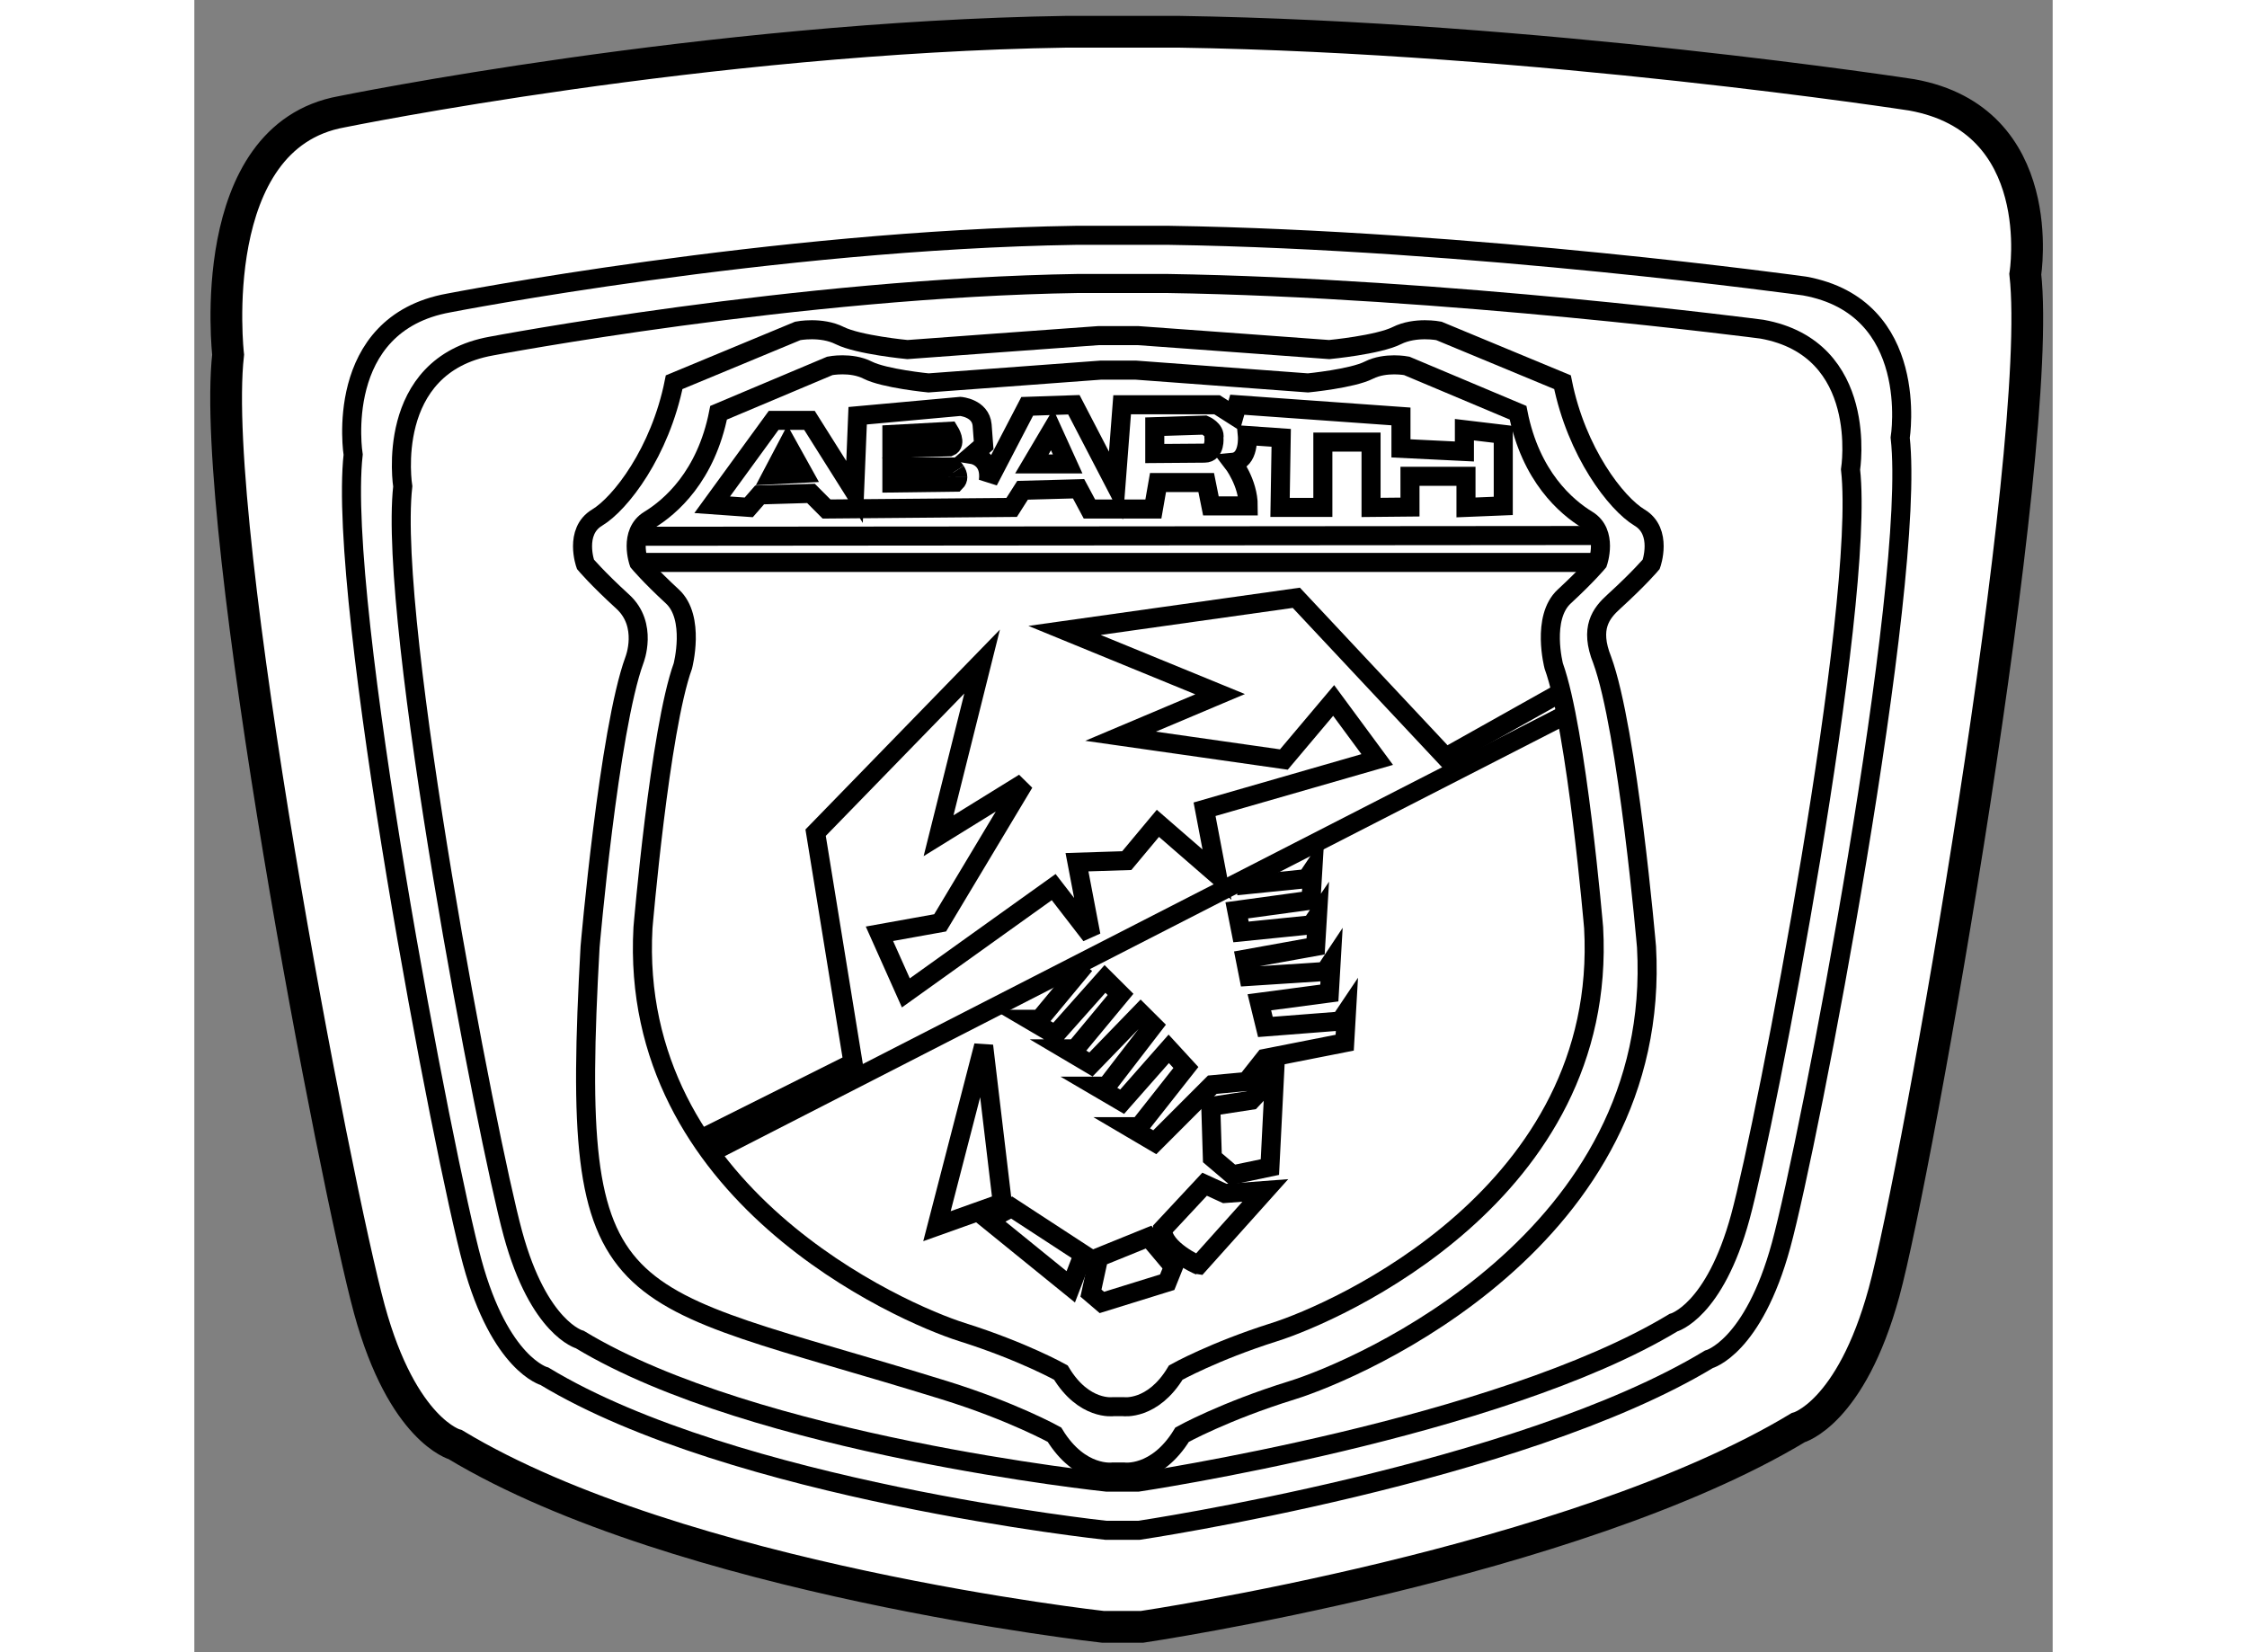
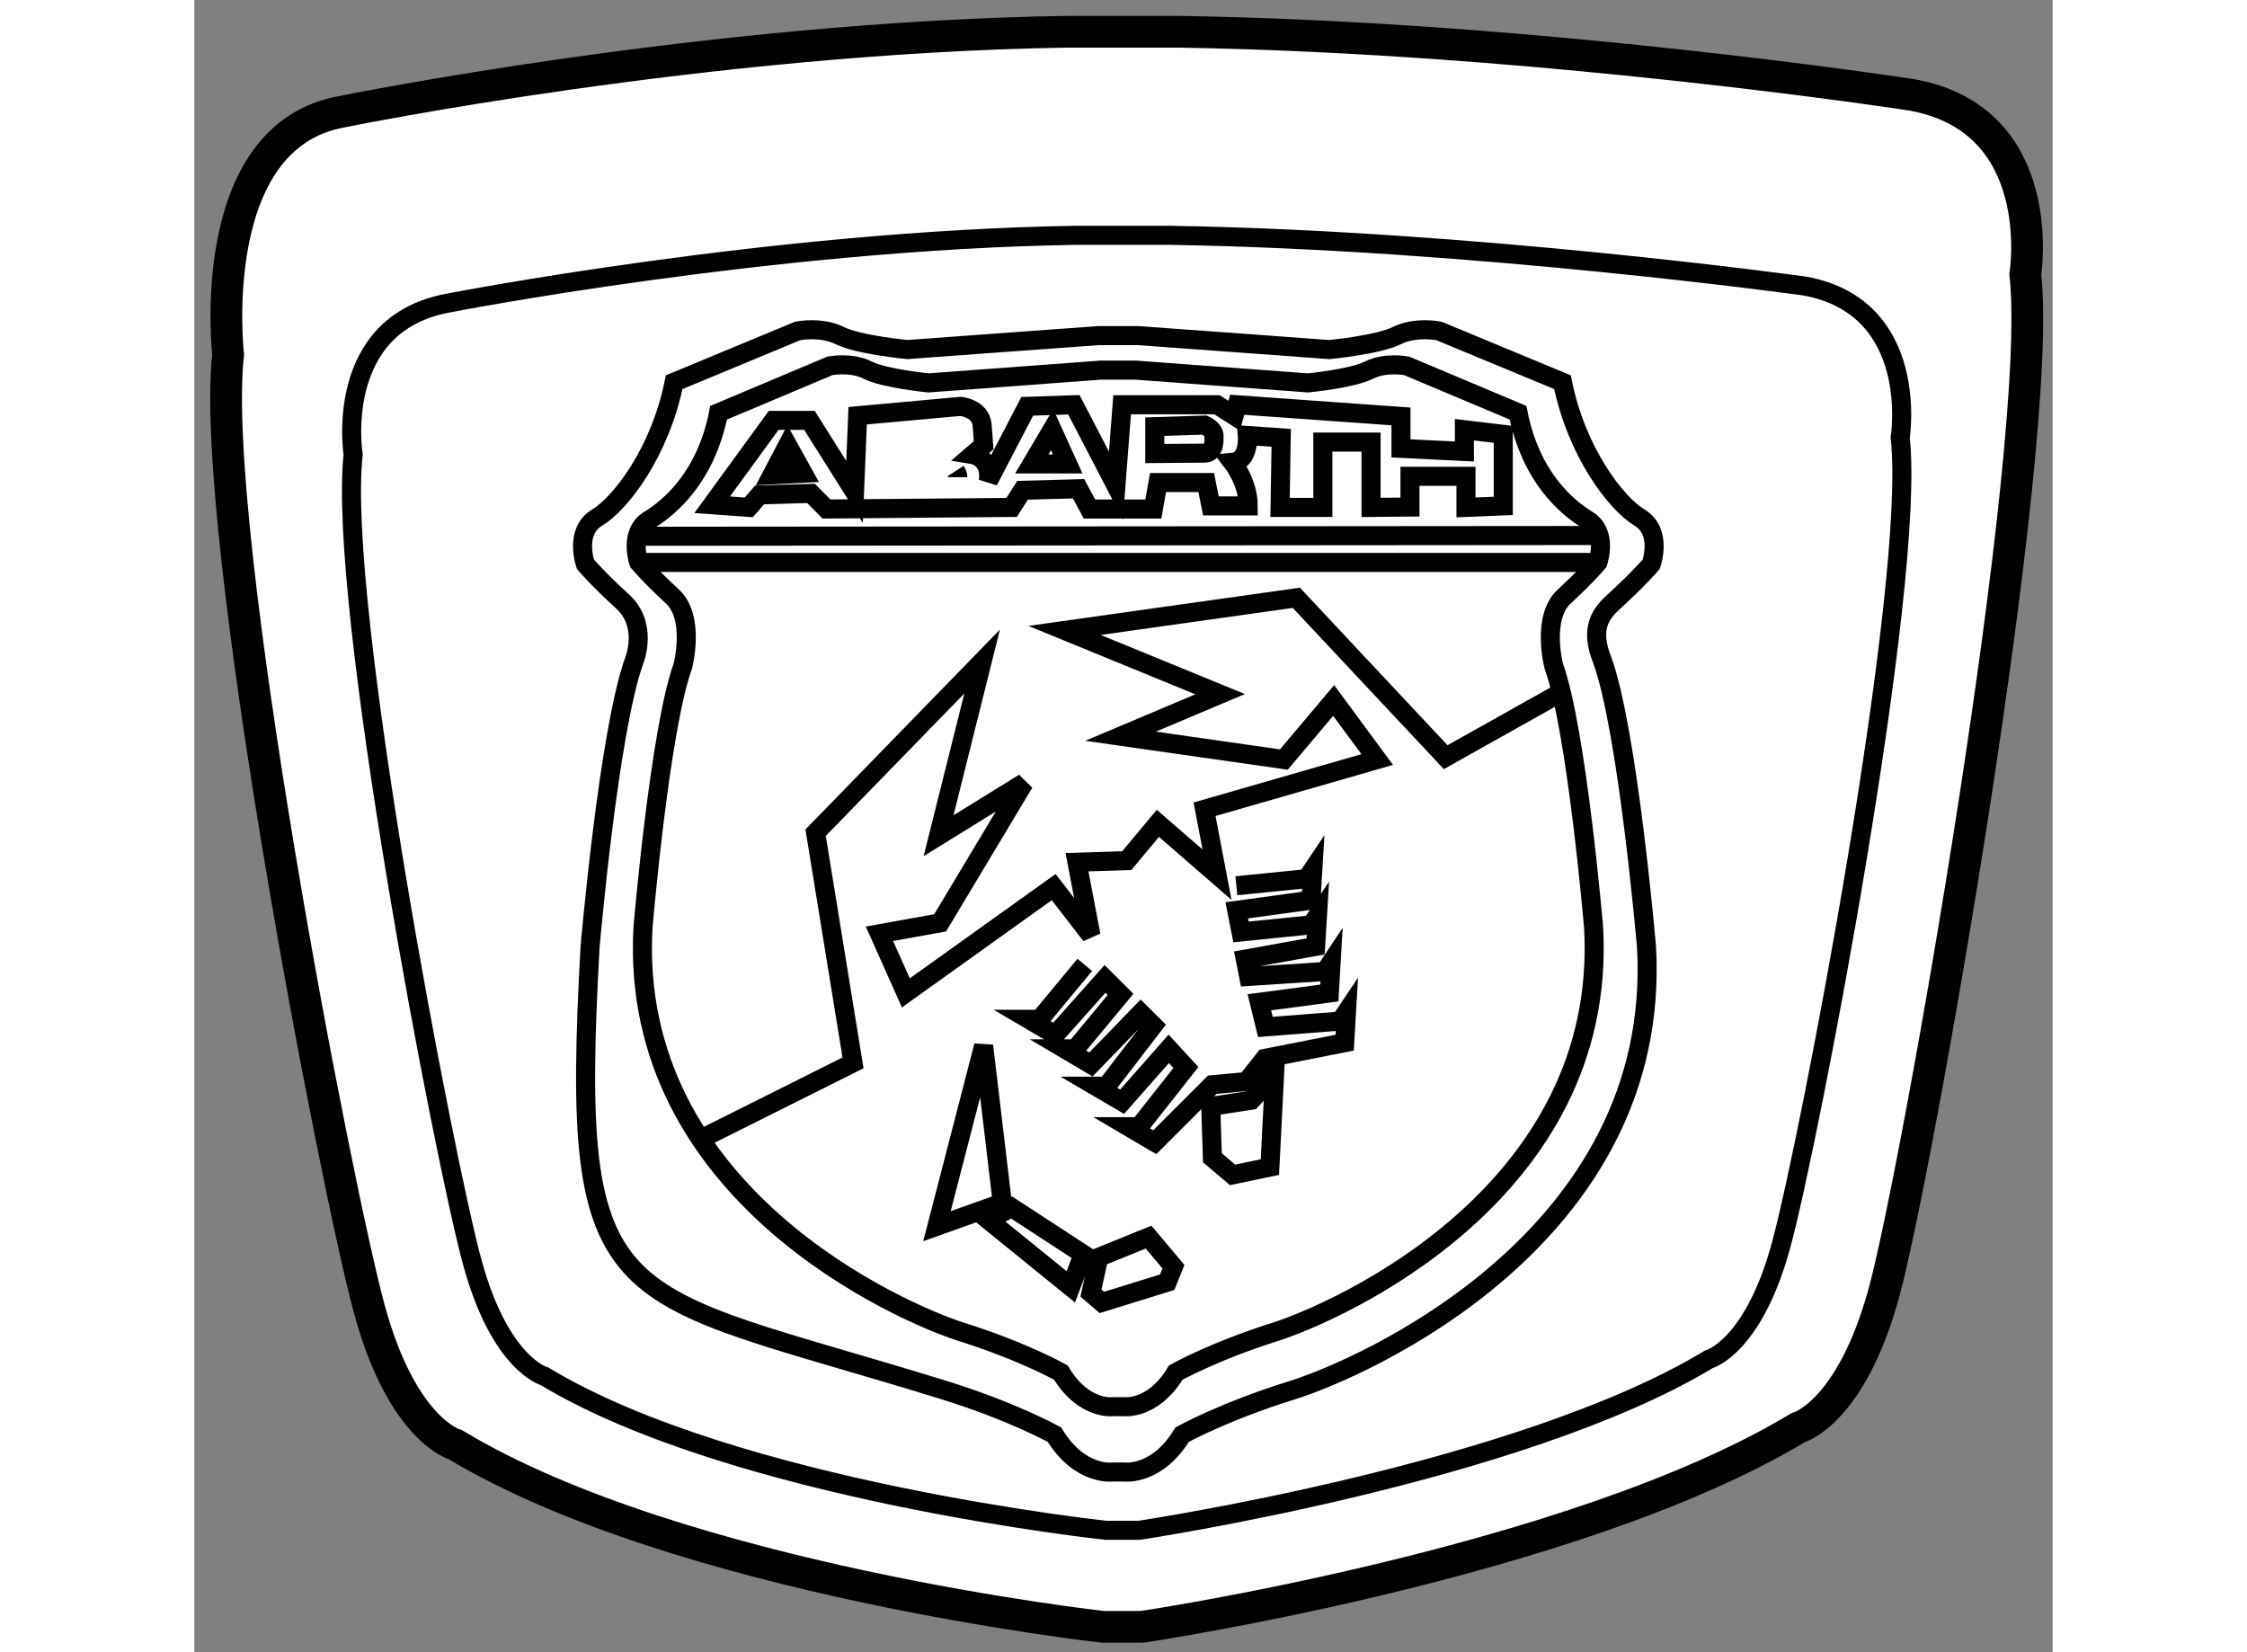
<svg xmlns="http://www.w3.org/2000/svg" version="1.1" x="0px" y="0px" width="244.8px" height="180px" viewBox="33.104 52.635 29.265 26.019" enable-background="new 0 0 244.8 180" xml:space="preserve">
  <rect x="33.104" y="52.635" width="29.265" height="26.019" fill="#808080" stroke="none" />
  <g>
    <path fill="#FFFFFF" stroke="#000000" stroke-width="0.5" d="M48.031,78.254c0,0,6.795-1.006,10.328-3.135     c0,0,0.83-0.218,1.354-2.13c0.523-1.912,2.53-13.297,2.225-16.036c0,0,0.393-2.433-1.788-2.824c0,0-5.878-0.907-11.551-0.994     h-1.757c-5.673,0.087-11.417,1.26-11.417,1.26c-2.182,0.392-1.789,3.825-1.789,3.825c-0.306,2.738,1.702,13.124,2.225,15.036     c0.523,1.912,1.354,2.13,1.354,2.13c3.533,2.129,10.195,2.868,10.195,2.868H48.031z" />
    <path fill="none" stroke="#000000" stroke-width="0.3" d="M47.742,75.816c0,0,0.514,0.073,0.918-0.588     c0,0,0.662-0.368,1.727-0.698s5.843-2.388,5.586-6.982c0,0-0.294-3.417-0.698-4.52c-0.201-0.503-0.02-0.734,0.184-0.919     c0.404-0.368,0.588-0.588,0.588-0.588s0.184-0.515-0.184-0.735c-0.368-0.221-0.992-1.029-1.213-2.132l-1.947-0.808     c0,0-0.368-0.073-0.662,0.074c-0.293,0.147-1.065,0.22-1.065,0.22s-2.499-0.184-3.013-0.22h-0.616     c-0.515,0.036-3.013,0.22-3.013,0.22s-0.772-0.073-1.066-0.22c-0.293-0.147-0.661-0.074-0.661-0.074l-1.947,0.808     c-0.221,1.103-0.845,1.911-1.213,2.132c-0.367,0.22-0.184,0.735-0.184,0.735s0.184,0.22,0.587,0.588     c0.404,0.368,0.185,0.919,0.185,0.919c-0.404,1.102-0.699,4.52-0.699,4.52c-0.329,5.895,0.326,5.35,5.586,6.982     c1.065,0.331,1.727,0.698,1.727,0.698c0.404,0.661,0.919,0.588,0.919,0.588H47.742z" />
    <path fill="none" stroke="#000000" stroke-width="0.3" d="M47.733,74.787c0,0,0.463,0.066,0.827-0.537     c0,0,0.595-0.334,1.553-0.637c0.959-0.302,5.258-2.178,5.027-6.368c0,0-0.265-3.117-0.628-4.122c0,0-0.198-0.76,0.166-1.095     c0.363-0.335,0.529-0.536,0.529-0.536s0.164-0.47-0.166-0.67c-0.331-0.202-0.893-0.681-1.091-1.687l-1.753-0.738     c0,0-0.331-0.066-0.596,0.067c-0.264,0.134-0.959,0.201-0.959,0.201s-2.248-0.167-2.71-0.201h-0.555     c-0.462,0.034-2.711,0.201-2.711,0.201s-0.693-0.067-0.958-0.201c-0.264-0.134-0.596-0.067-0.596-0.067l-1.752,0.738     c-0.198,1.005-0.76,1.485-1.091,1.687c-0.331,0.201-0.166,0.67-0.166,0.67s0.166,0.201,0.529,0.536     c0.364,0.335,0.165,1.095,0.165,1.095c-0.364,1.005-0.628,4.122-0.628,4.122c-0.231,4.19,4.068,6.066,5.026,6.368     c0.958,0.302,1.555,0.637,1.555,0.637c0.363,0.604,0.826,0.537,0.826,0.537H47.733z" />
    <path fill="none" stroke="#000000" stroke-width="0.3" d="M47.981,76.734c0,0,5.996-0.892,8.973-2.692c0,0,0.698-0.184,1.139-1.8     c0.441-1.617,2.131-10.399,1.875-12.714c0,0,0.331-2.058-1.507-2.389c0,0-5.224-0.725-10.001-0.798h-1.481     c-4.777,0.074-9.868,1.065-9.868,1.065c-1.837,0.331-1.506,2.389-1.506,2.389c-0.257,2.314,1.433,11.097,1.875,12.714     c0.44,1.617,1.139,1.8,1.139,1.8c2.977,1.8,8.839,2.425,8.839,2.425H47.981z" />
-     <path fill="none" stroke="#000000" stroke-width="0.3" d="M47.962,75.976c0,0,5.679-0.845,8.434-2.511c0,0,0.647-0.17,1.055-1.667     c0.408-1.497,1.973-9.626,1.735-11.769c0,0,0.306-1.904-1.395-2.21c0,0-4.965-0.652-9.387-0.72h-1.37     c-4.421,0.068-9.253,0.986-9.253,0.986c-1.701,0.306-1.395,2.21-1.395,2.21c-0.238,2.144,1.327,10.273,1.735,11.769     c0.408,1.497,1.055,1.667,1.055,1.667c2.755,1.667,8.3,2.245,8.3,2.245H47.962z" />
    <line fill="none" stroke="#000000" stroke-width="0.3" x1="40.145" y1="61.08" x2="55.211" y2="61.068" />
    <line fill="none" stroke="#000000" stroke-width="0.3" x1="40.103" y1="61.492" x2="55.211" y2="61.492" />
    <polyline fill="none" stroke="#000000" stroke-width="0.3" points="41.1,70.562 43.477,69.373 42.888,65.748 45.51,63.053      44.824,65.796 46.171,64.963 44.849,67.168 43.893,67.34 44.309,68.271 46.637,66.605 47.224,67.365 47.004,66.213 47.788,66.188      48.278,65.601 49.209,66.409 49.013,65.379 51.732,64.596 51.046,63.666 50.262,64.596 47.69,64.229 49.258,63.567 46.808,62.563      50.458,62.049 52.81,64.559 54.623,63.542   " />
-     <line fill="none" stroke="#000000" stroke-width="0.3" x1="41.247" y1="70.781" x2="54.66" y2="63.91" />
    <polyline fill="none" stroke="#000000" stroke-width="0.3" points="49.514,66.584 50.622,66.472 50.718,66.329 50.689,66.811      49.52,66.971 49.587,67.311 50.695,67.199 50.791,67.057 50.762,67.539 49.654,67.739 49.708,68.012 50.911,67.934 51.006,67.791      50.978,68.273 49.876,68.419 49.971,68.807 51.152,68.715 51.248,68.572 51.22,69.055 49.962,69.303 49.674,69.667 49.135,69.717      48.229,70.623 47.813,70.378 47.984,70.378 48.719,69.446 48.449,69.152 47.715,69.985 47.297,69.74 47.47,69.74 48.205,68.785      48.008,68.589 47.224,69.398 46.808,69.152 46.979,69.152 47.69,68.295 47.445,68.051 46.661,68.932 46.244,68.687 46.416,68.687      47.127,67.83   " />
    <polygon fill="none" stroke="#000000" stroke-width="0.3" points="49.136,70.867 49.111,70.059 49.748,69.961 50.115,69.568      50.042,71.014 49.454,71.137   " />
-     <path fill="none" stroke="#000000" stroke-width="0.3" d="M48.352,71.994l0.662-0.71l0.318,0.146l0.638-0.048l-1.054,1.176     C48.915,72.558,48.352,72.313,48.352,71.994z" />
    <polygon fill="none" stroke="#000000" stroke-width="0.3" points="48.131,72.117 48.523,72.583 48.425,72.827 47.396,73.146      47.224,72.999 47.347,72.435   " />
    <polygon fill="none" stroke="#000000" stroke-width="0.3" points="47.103,72.387 46.906,72.9 45.608,71.847 45.975,71.651   " />
    <polygon fill="none" stroke="#000000" stroke-width="0.3" points="45.828,71.578 44.799,71.945 45.534,69.104   " />
    <path fill="none" stroke="#000000" stroke-width="0.3" d="M41.259,60.584l0.968-1.329h0.564l0.71,1.127l0.049-1.2l1.617-0.147     c0,0,0.318,0.024,0.343,0.293l0.024,0.319l-0.171,0.147c0,0,0.294,0.048,0.245,0.416l0.612-1.176l0.735-0.025l0.662,1.274     l0.098-1.274h1.494l0.27,0.172l0.049-0.172l2.578,0.184v0.503l0.999,0.049v-0.343l0.612,0.073v1.127l-0.587,0.024v-0.49h-0.882     v0.484l-0.613,0.006v-1.029h-0.759v1.029h-0.674l0.018-1.096l-0.533-0.037c0,0,0.038,0.398-0.232,0.423     c0,0,0.246,0.318,0.246,0.686h-0.588l-0.074-0.368h-0.759l-0.073,0.417H47.2l-0.171-0.319l-0.882,0.024l-0.172,0.27l-2.915,0.025     l-0.245-0.246l-0.809,0.024l-0.171,0.196L41.259,60.584z" />
    <polygon fill="none" stroke="#000000" stroke-width="0.3" points="42.447,59.647 42.692,60.088 42.202,60.113   " />
-     <path fill="none" stroke="#000000" stroke-width="0.3" d="M44.995,59.672c0.122-0.049,0-0.245,0-0.245l-0.906,0.049v0.221     L44.995,59.672z" />
-     <path fill="none" stroke="#000000" stroke-width="0.3" d="M45.093,60.052c-0.023-0.036-0.048-0.061-0.048-0.062h-0.956v0.251     l1.004-0.013c0.024-0.024,0.034-0.051,0.034-0.079" />
    <path fill="none" stroke="#000000" stroke-width="0.3" d="M45.127,60.15c0-0.035-0.016-0.07-0.034-0.098" />
    <polygon fill="none" stroke="#000000" stroke-width="0.3" points="46.293,59.941 46.612,59.402 46.857,59.941   " />
    <path fill="none" stroke="#000000" stroke-width="0.3" d="M48.229,59.777v-0.423l0.785-0.025c0,0,0.171,0.074,0.147,0.197     c0,0,0.024,0.245-0.147,0.245L48.229,59.777z" />
  </g>
</svg>